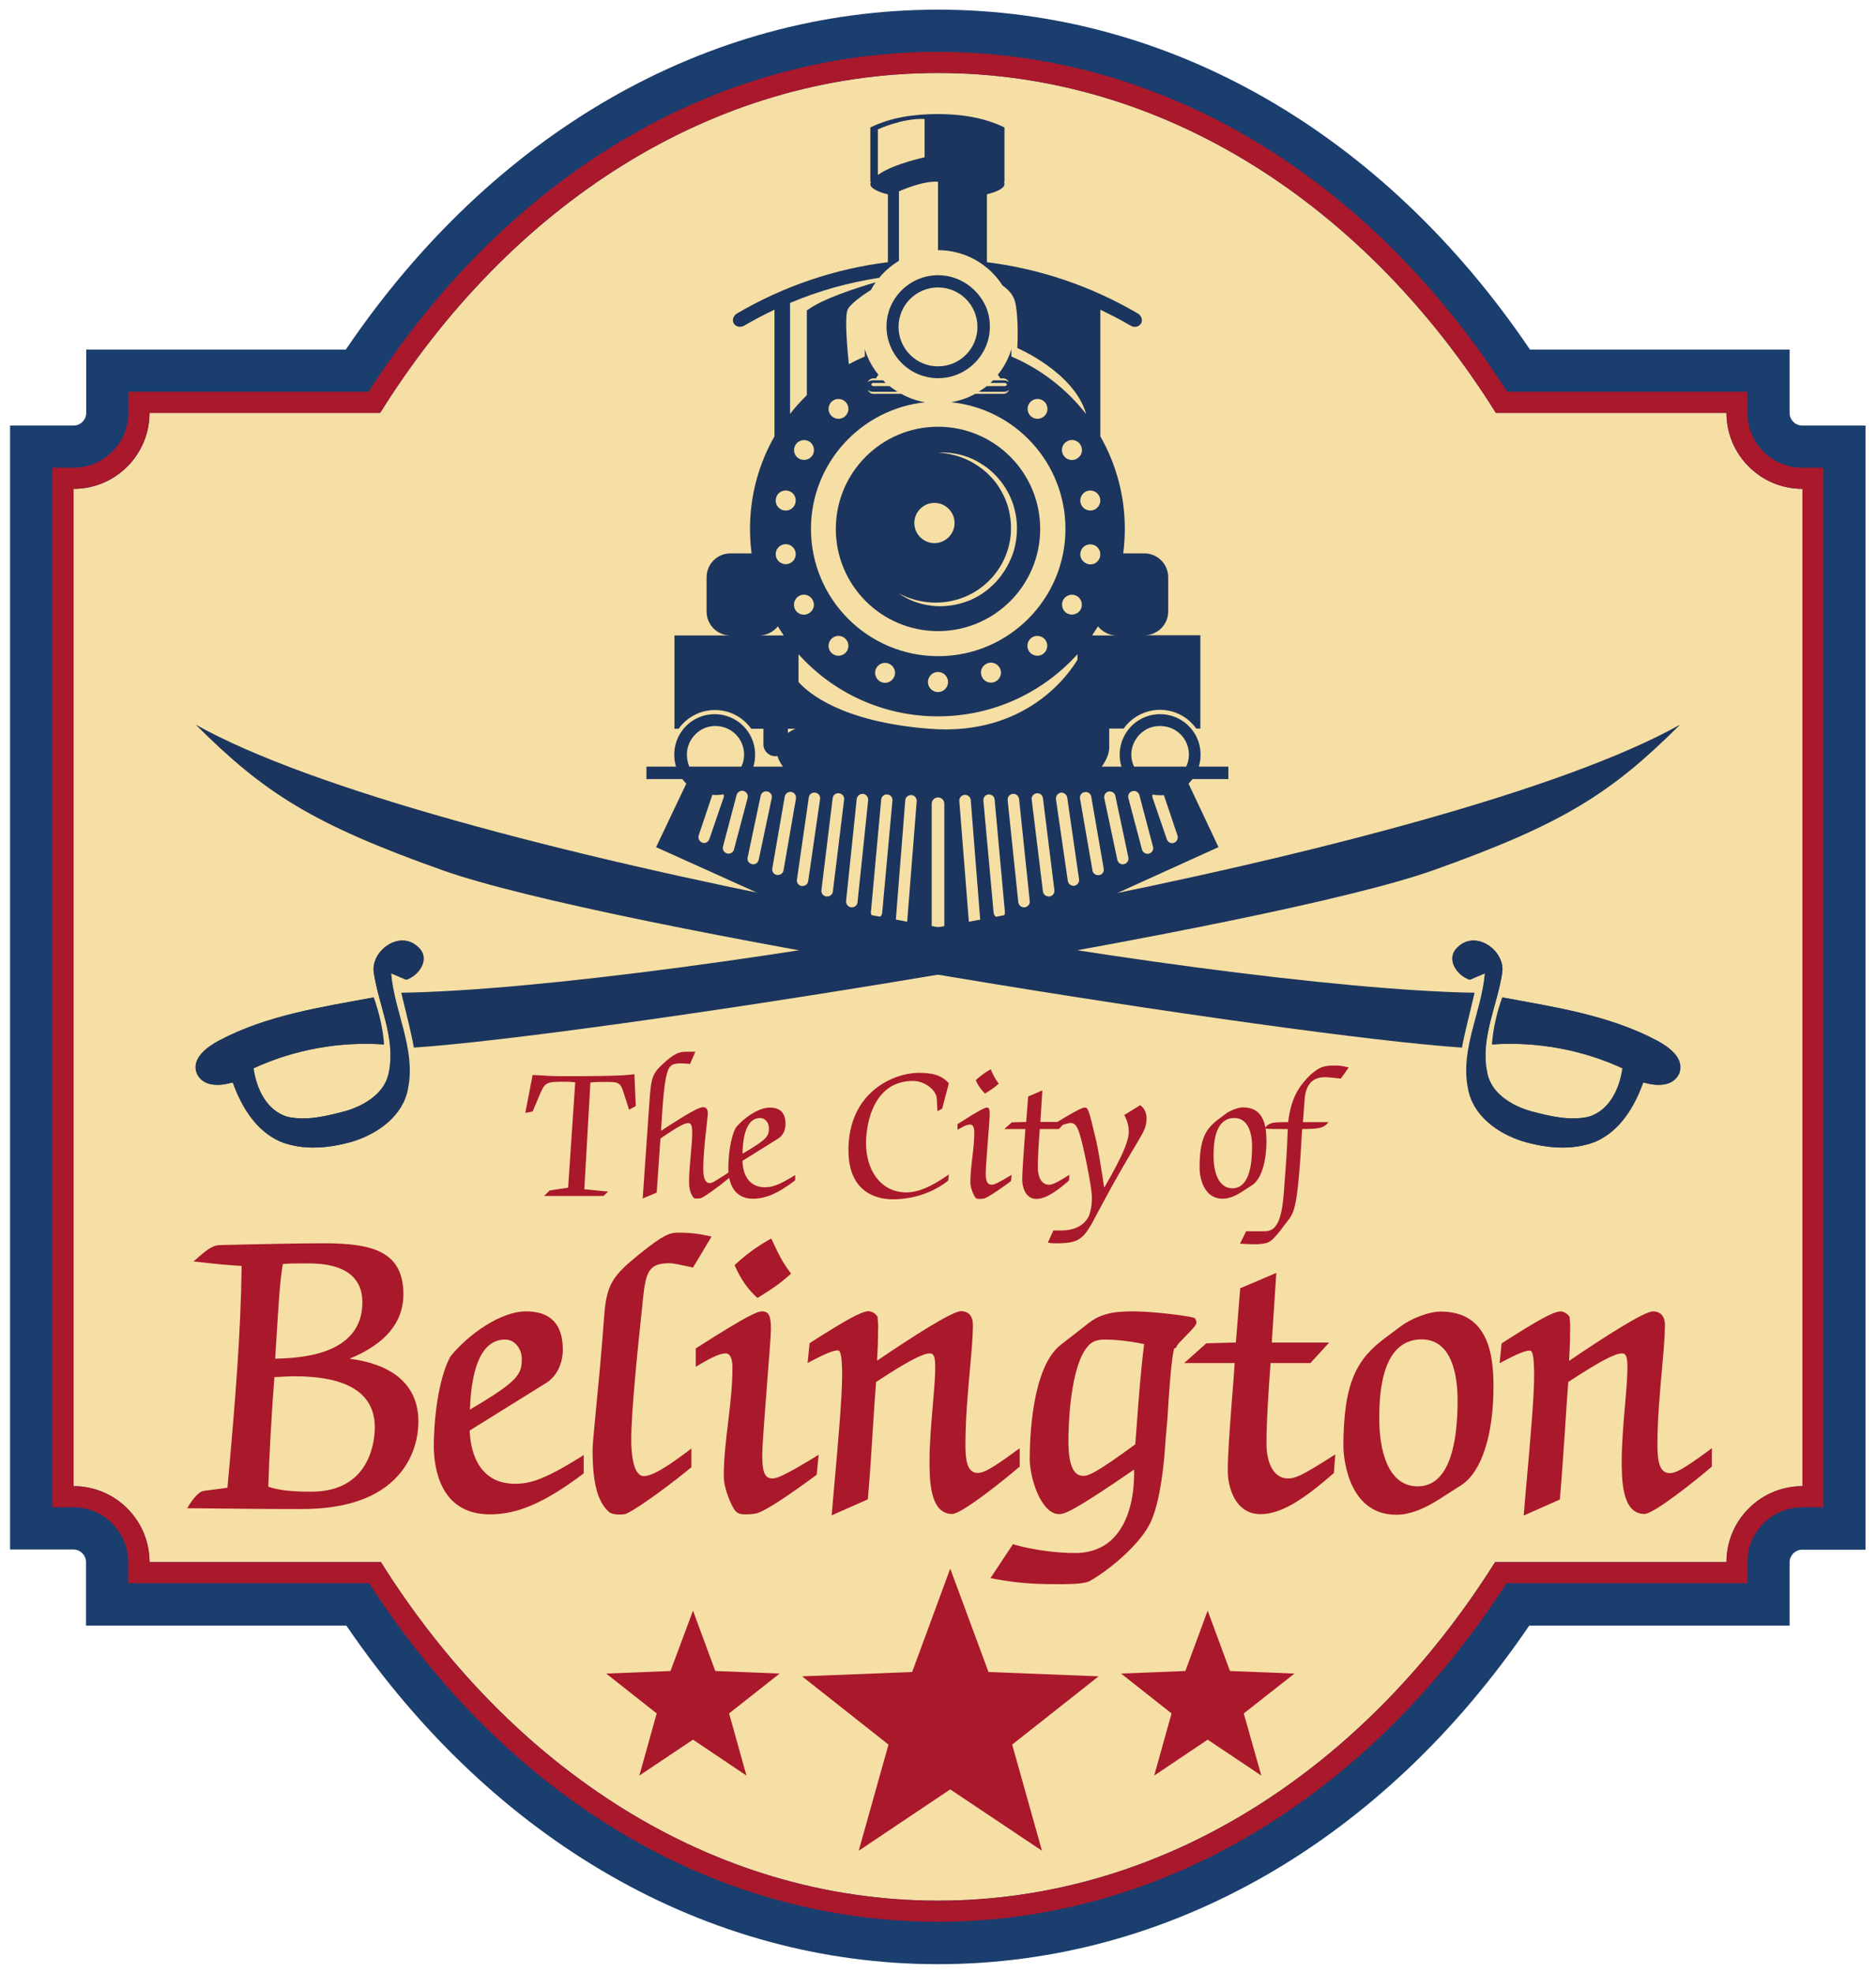
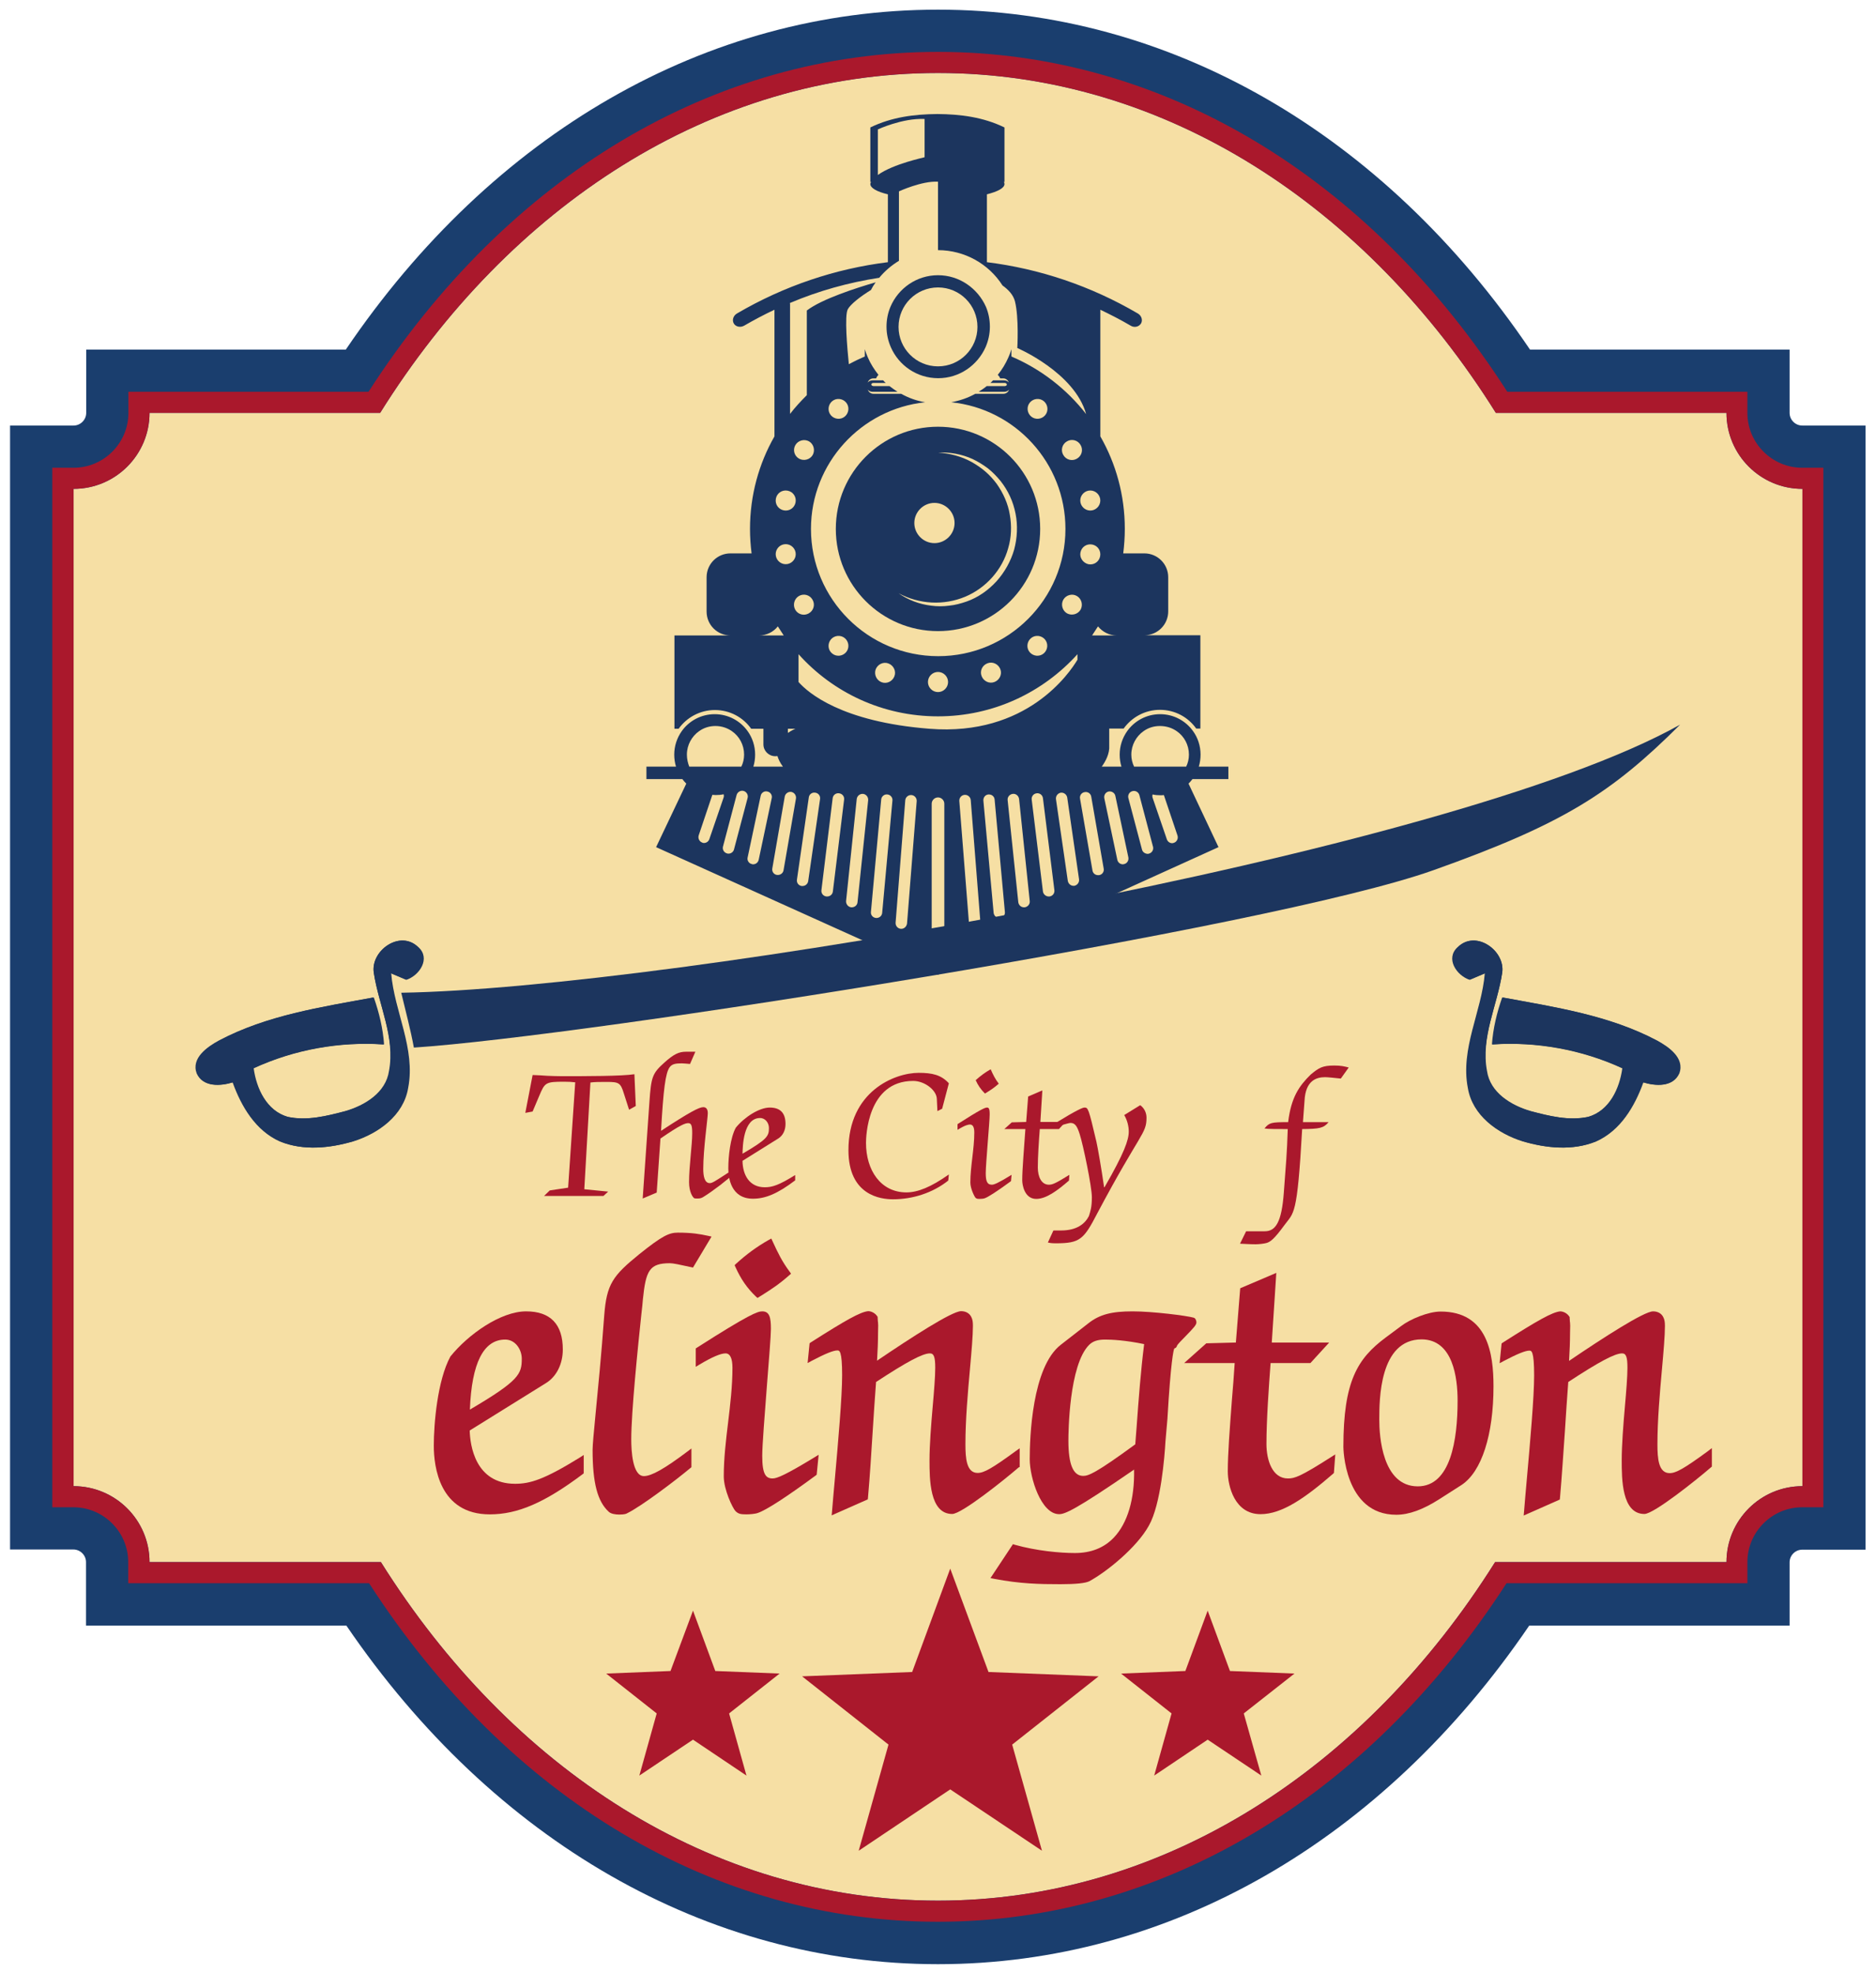
<svg xmlns="http://www.w3.org/2000/svg" enable-background="new 0 0 950.8 1000" height="324.272" viewBox="0 0 950.8 1000" width="308.383">
  <path d="m875.1 209.3h-116.9c-65.6-104.8-167.8-172.3-282.8-172.3s-217.2 67.5-282.8 172.3h-116.9c0 21.3-17.3 38.5-38.5 38.5v505.5c21.3 0 38.5 17.3 38.5 38.5h117.3c65.6 104.4 167.7 171.6 282.4 171.6s216.8-67.2 282.4-171.6h117.3c0-21.3 17.3-38.5 38.5-38.5v-505.5c-21.3 0-38.5-17.2-38.5-38.5z" fill="#f6dfa4" />
  <path d="m475.4 37c115 0 217.2 67.5 282.8 172.3h116.9c0 21.3 17.3 38.5 38.5 38.5v505.5c-21.3 0-38.5 17.3-38.5 38.5h-117.3c-65.6 104.4-167.7 171.6-282.4 171.6s-216.8-67.1-282.4-171.6h-117.3c0-21.3-17.3-38.5-38.5-38.5v-505.5c21.3 0 38.5-17.3 38.5-38.5h116.9c65.5-104.8 167.8-172.3 282.8-172.3m0-32.1c-117.3 0-225.8 62.5-300.2 172.3h-99.5-32.1v32.1c0 3.5-2.9 6.4-6.4 6.4h-32.2v32.1 505.5 32.1h32.1c3.5 0 6.4 2.9 6.4 6.4v32.2h32.1 99.9c74.5 109.3 182.9 171.6 299.9 171.6s225.3-62.3 299.7-171.6h99.9 32.1v-32.1c0-3.5 2.9-6.4 6.4-6.4h32.1v-32.1-505.6-32.1h-32.1c-3.5 0-6.4-2.9-6.4-6.4v-32.1h-32.1-99.5c-74.3-109.8-182.9-172.3-300.1-172.3z" fill="#1a3e6e" />
  <g fill="#aa182c">
    <path d="m475.4 37c115 0 217.2 67.5 282.8 172.3h116.9c0 21.3 17.3 38.5 38.5 38.5v505.5c-21.3 0-38.5 17.3-38.5 38.5h-117.3c-65.6 104.4-167.7 171.6-282.4 171.6s-216.8-67.1-282.4-171.6h-117.3c0-21.3-17.3-38.5-38.5-38.5v-505.5c21.3 0 38.5-17.3 38.5-38.5h116.9c65.5-104.8 167.8-172.3 282.8-172.3m0-10.7c-113.3 0-218.2 62.7-288.7 172.3h-111-10.7v10.7c0 15.3-12.5 27.8-27.8 27.8h-10.8v10.7 505.5 10.7h10.7c15.3 0 27.8 12.5 27.8 27.8v10.7h10.7 111.4c70.5 109.2 175.3 171.6 288.3 171.6s217.8-62.5 288.3-171.6h111.4 10.7v-10.7c0-15.3 12.5-27.8 27.8-27.8h10.7v-10.7-505.5-10.7h-10.7c-15.3 0-27.8-12.5-27.8-27.8v-10.7h-10.7-111c-70.4-109.6-175.3-172.3-288.6-172.3z" />
    <path d="m291.5 548.6c-1.7-.2-3.5-.3-5.6-.3-9.5 0-9.8.4-12.7 7.3l-3.3 7.8-3.7.7 3.7-19.2c2.5.1 4.9.2 7.4.4 2.5.1 4.9.2 7.4.2 12.1 0 30.4 0 36.8-1l.7 16.1-3.4 1.9-2.7-8.4c-1.6-5.2-2.5-5.7-8.5-5.7-3.9 0-6.1 0-8.4.3l-3.1 54.1 12.1 1.2-2.4 2.2h-30.1l2.9-2.8 9.3-1.4z" />
    <path d="m329.1 558.7c.9-12.8 1.4-14.6 7.7-20.2 4.6-4.1 7.2-5.4 10.8-5.4h4.8l-2.7 6.2c-1.5-.1-3.1-.3-4.1-.3-3 0-4.9.2-6.2 1.9-2.2 3-3.2 11.4-4.4 32.3 14.5-9.5 19.3-12 21.4-12 1.4 0 2.3.9 2.3 3.1 0 2.5-2.3 18.1-2.3 28.2 0 3.5.6 7.2 3.3 7.2 1.2 0 2.2-.6 10.3-5.9v2.9l-5 4c-2.9 2.2-5.9 4.4-8.7 6.1-1 .6-1.8.7-2.7.7-.7 0-1.5 0-1.7-.1-.8-.4-2.7-3.2-2.7-8.2 0-8.1 1.6-18.7 1.6-24.8 0-3.7-.4-5.1-2-5.1-1.5 0-3.8.7-14.1 7.8-.6 9.1-1.3 18.3-1.9 27.4l-7.1 3z" />
    <path d="m403 598.3c-9 6.8-15.1 9.3-21.4 9.3-11.2 0-12.5-10.6-12.5-15.4 0-5.9 1-15.5 3.8-20.6 4.4-5.4 11.9-10.2 17.2-10.2 5.2 0 8 2.6 8 8.3 0 3.2-1.3 5.9-3.7 7.4l-18.1 11.3c.1 7.2 3.5 13.4 11.3 13.4 3.7 0 7.1-1 15.4-6.2zm-17.8-31.6c-8.6 0-8.8 14.6-8.9 18.1 12.5-7.3 13.4-8.9 13.4-13 0-2.6-1.8-5.1-4.5-5.1z" />
    <path d="m474.8 556.9c-.2-4.3-6.1-9-12-9-23.3 0-23.9 28.5-23.9 31.4 0 13.8 7.4 25.1 20.5 25.1 5.7 0 12.5-2.7 21.5-9.1l-.3 3.1c-7.9 6.3-18.1 9.5-28 9.5-6.2 0-22.6-1.9-22.6-24.9 0-29.8 23.4-39.2 35.6-39.2 6.8 0 11.4 1 15.3 5.3l-3.4 12.9-2.4 1.2z" />
    <path d="m485.3 569.8c11.4-7.3 13.9-8.4 14.9-8.4.9 0 1.4.4 1.4 3.5 0 3.5-2 25.1-2 29.7 0 3.9.6 5.9 3.1 5.9 1.1 0 3-.7 10-5l-.3 3.2c-7.5 5.5-11.8 8.2-13.4 8.7-.5.2-1.7.3-2.5.3-1.2 0-1.6-.1-2.1-.6s-2.6-4.6-2.6-7.7c0-8.3 2-16.9 2-25.4 0-3.1-1-4-2.2-4-.7 0-2.3.2-6.3 2.7zm13.9-15.5c-2.2-2.2-3.6-4.3-4.7-6.8 2.4-2.1 4.7-3.9 7.6-5.5 1.2 2.7 2.2 4.8 4.1 7.3-2.6 2.3-4.4 3.4-7 5z" />
    <path d="m521.1 555.8 7.2-3.1-1 16h12.7l-3.3 3.6h-9.7c-.5 6.5-1 14.1-1 19.5 0 4.6 1.8 8.7 5.6 8.7 1.7 0 3.2-.5 10.4-5l-.2 2.9c-6 5.2-11.6 9.3-16.6 9.3-6 0-7.1-7.2-7.1-9.4 0-5.9.9-15.5 1.6-26h-10.7l3.8-3.4 7.3-.2z" />
    <path d="m577.9 560.2c2 1.4 3.2 3.8 3.2 6.3 0 8.4-3.1 7.3-25 48.6-6.8 13.1-8.7 15.1-20.9 15.1-1.9 0-2.8-.1-4.1-.4l2.8-6.1h3.9c8 0 12.1-3.4 14.1-7.3.7-2.4 1.5-4.2 1.5-9.6 0-5.2-4.4-26.5-6.2-32-1.3-4.1-2.4-5.6-4.6-5.6-1 0-5.2 1.3-7.2 2v-2.2c10.4-6.4 13.4-7.6 14.2-7.6 1.9 0 2.1.3 6.1 17.3.7 3.1 2.5 13.3 3.9 23.1h.2c10-17.3 12.3-24 12.3-28.2 0-2.6-.7-5.7-2.3-8.4z" />
-     <path d="m617.6 567.3 3.6-2.7c2.1-1.6 6.2-3.3 8.9-3.3 10 0 11.8 8.6 11.8 16.9 0 11.2-2.8 19.6-7.2 22.5l-5.1 3.3c-4 2.6-7.2 3.6-9.8 3.6-11.2 0-11.8-13.9-11.8-15.2-.1-15 3.1-20.3 9.6-25.1zm8-.6c-10.5 0-10.5 14.5-10.5 19.4 0 6.2 1.6 16.2 9.6 16.2 8.7 0 9.9-12.8 9.9-20.7.1-3.5-.4-14.9-9-14.9z" />
    <path d="m631.6 624.1h9.5c5.5 0 8.5-4.7 9.6-19.5 1.1-14.7 1.6-19.7 2-32.3-5.4 0-10.3 0-11.8-.3 2.4-3 3.5-3.2 12-3.2 1.5-12.5 5.5-18.3 11.4-24.1 4.2-3.5 6-4.6 12-4.6 3.4 0 5 .4 7.3 1l-4 5.6c-3.7-.4-6.8-.7-8-.7-4.3 0-9.9 1.6-10.4 12l-.8 10.8h13c-2.6 3.1-4.7 3.4-13.4 3.5-2.5 44.7-4.2 42.1-9 48.7-5.4 7.4-7.2 8.4-8.9 9-1.3.4-4.1.7-5.7.7-2.8 0-5.5-.2-7.9-.3z" />
-     <path d="m177.1 688.7c18.1-7.4 27.3-18.4 27.3-32.6 0-21.6-15.4-25.9-40.1-25.9-13.9 0-29 .4-40 .6-5.9.1-10.5.3-12.7.3-3.5 0-6.3 1.9-11.3 6.3l-2.3 2 6.4.7c7 .8 9.3 1 18 1.6-.5 35.5-3.3 69.1-7.2 112.4l-12 1.6c-3.1.4-6.5 5.8-7.2 6.8l-1.2 2h2.4c17.8.2 35.4.4 55.7.4 22.5 0 39-5.8 49-17.2 9.2-10.4 10.1-22.4 10.1-27.1 0-17.9-12-28.9-34.9-31.9zm-38.1 9.3c1.5 0 3-.1 4.5-.2 1.9-.1 3.7-.2 5.6-.2 27.1 0 40.8 8.7 40.8 25.9 0 5.4-1.5 32.6-32.1 32.6-10.5 0-16.4-.7-21.9-2.5.4-14.6 1.8-39.2 3.1-55.6zm.4-9.3c.2-3.1.4-6.4.6-9.8.9-14.4 1.8-30.7 3.3-38.2 3.4-.3 5.8-.3 13.3-.3 17.7 0 27 6.8 27 19.7 0 27.2-32.5 28.3-44.2 28.6z" />
    <path d="m261 752.1c-20.3 0-22.8-19.7-23-27l38.6-24c5.4-3.3 8.6-9.7 8.6-17.1 0-12.8-6.3-19.3-18.6-19.3-12.9 0-29.4 11.7-38.4 22.9-6.6 12.2-8.4 34.2-8.4 45.2 0 10.5 2.8 34.8 28.4 34.8 14.1 0 27.8-5.9 47.1-20.4l.5-.4v-9.3l-2 1.3c-18.1 11.2-25.2 13.3-32.8 13.3zm-22.9-37.6c.9-23.6 6.9-35.5 17.9-35.5 5.2 0 8.4 5.1 8.4 9.7 0 7.8-1.3 11.1-26.3 25.8z" />
    <path d="m325.8 658.6c1.5-14.6 3.3-18.3 13.7-18.3 1.6 0 4.9.7 10.8 2l.9.2 9.4-15.7-1.8-.4c-4.2-.9-8.1-1.6-15.3-1.6-4.4 0-7.9 1.6-19.5 10.9-13.4 10.9-16.6 15.1-17.8 31.1-1.5 20.7-3.2 37.6-4.4 50-.9 9.4-1.5 15.6-1.5 18.1 0 16.8 2.5 26.1 8.1 31.3 1.2 1.2 3.6 1.5 5.4 1.5 2.7 0 3.6-.4 3.9-.6 7.4-3.6 24.9-16.9 32.2-23l.5-.4v-9.5l-2.1 1.6c-11.6 8.7-18.1 12.4-22 12.4-5.8 0-6.4-13-6.4-18.6 0-14 3.4-47.2 5.1-63.2.4-3.5.7-6.2.8-7.8z" />
    <path d="m383.1 657.2.8.7 2.1-1.3c4.9-3.1 8.8-5.6 14-10.2l.9-.8-.7-1c-3.8-5.1-5.9-9.4-8.7-15.5l-.6-1.3-1.3.7c-6.2 3.5-11.3 7.3-16.6 12.1l-.7.7.4.9c2.8 6.2 5.9 10.7 10.4 15z" />
    <path d="m391.6 749.4c-3.4 0-5.3-1.9-5.3-11.5 0-5.3 1.3-21.5 2.4-35.9 1-12.8 2-24.9 2-28.4 0-5.8-.7-8.9-4.4-8.9-2.3 0-6.5 1.4-33.1 18.4l-.6.4v9.3l2-1.2c6.2-3.7 10.6-5.6 13.1-5.6 2.3 0 3.5 2.5 3.5 7.3 0 9.2-1.1 18.6-2.2 27.7-1.1 9-2.2 18.3-2.2 27.3 0 6.9 4.5 16.1 5.9 17.6 1.5 1.5 2.7 1.7 5.6 1.7 1.5 0 4.4-.2 5.7-.7 4.1-1.3 14.6-8.1 29.4-19l.5-.4 1-10.1-2.3 1.4c-14.6 8.9-18.9 10.6-21 10.6z" />
    <path d="m516.8 743.6v-9.5l-2.1 1.5c-11.9 8.7-16 11-19.2 11-5.7 0-6.2-7.5-6.2-14.6 0-12.3 1.2-26 2.3-38.1.8-9 1.5-16.8 1.5-21.9 0-2-.2-3.2-.8-4.4-.9-1.9-2.8-3-5.2-3-4.6 0-25.2 13.3-42.6 25.1.3-4.8.5-9.7.5-14.1.1-3.9.1-4.3 0-5.2-.1-.4-.1-1-.2-2.5v-.4l-.2-.3c-1.1-1.7-3.1-2.6-4.6-2.6-4 .4-11.3 4.5-29.2 15.9l-.5.4-1 10 2.2-1.2c6.7-3.5 10.8-5.2 12.9-5.2 1 0 2.4 0 2.4 12.6 0 10.9-2 33.7-3.8 53.8-.5 5.2-.9 10.3-1.3 15l-.2 2.2 18.3-8.1.1-.8c1-11.3 1.7-22.8 2.4-33.8.5-8.3 1.1-16.6 1.7-24.9 15.7-10.3 23.6-14.5 27.3-14.5 2 0 2.7 1.8 2.7 7.3 0 4.5-.6 11.9-1.3 19.8-.8 9.1-1.6 19.5-1.6 27 0 9.5 0 27.3 11.5 27.3 4.8 0 26.4-17.3 33.7-23.6z" />
    <path d="m606.4 670.3c0-.7-.3-1.6-.8-2.1l-.6-.3c-3.5-1-20.7-3.2-31-3.2-10.6 0-16.7 1.6-22.3 6l-14 10.9c-14.7 11.3-15.8 47.3-15.8 58 0 9.6 5.8 27.9 14.9 27.9 2.8 0 7.8-1.8 38-22.6.3 15-3.3 27.1-10.2 34.4-5 5.3-11.7 7.9-19.8 7.9-7.5 0-19.5-1.1-30.5-4.2l-.9-.3-11.4 17.2 2 .4c13.1 2.5 22.9 2.7 33.5 2.7 7.7 0 12.6-.5 14.6-1.5 8.7-4.7 24.1-17.1 30.2-28.2 6.1-10.7 8-35.3 8.4-42.6l1-11.5c1.7-29.2 3.1-35 3.5-35.7.8-.2 1.2-.7 1.4-1.5.3-.6 2.5-2.9 4.1-4.5 4.5-4.6 5.7-6 5.7-7.2zm-26.5 11c-1.7 13.5-2.8 27.9-3.8 41.8l-.7 9c-20.2 14.8-23.8 16-26.4 16-5.1 0-7.5-5.9-7.5-17.9 0-3.9.3-38.3 10.5-48.5 1.9-1.9 4.4-2.7 8.1-2.7 3.3 0 10.2.3 19.8 2.3z" />
    <path d="m652.8 749.4c-8 0-10.9-9.4-10.9-17.5 0-12.1 1.2-28.9 2.1-41h20.2l9.5-10.4h-29.1l2.3-35.3-18.3 7.8-2.2 27.5-15 .4-11.2 10h25.6c-.4 6.4-.9 12.7-1.4 18.6-1.1 14.7-2.1 27.3-2.1 36.3 0 7.5 3.5 21.7 16.6 21.7 10.9 0 22.6-8.2 36.8-20.5l.4-.4.7-9.4-2.2 1.4c-15.5 9.9-18.4 10.8-21.8 10.8z" />
    <path d="m730.2 664.8c-6.2 0-15.4 3.8-20.1 7.4l-7.8 5.8c-14.2 10.6-21.4 22-21.4 55.4 0 .3.3 34.4 26.8 34.4 6.4 0 13.6-2.6 22-8l11.1-7.1c10.2-6.7 16.2-25.4 16.2-50 0-16.3-2.8-37.9-26.8-37.9zm8.6 45.2c0 19.8-3.5 43.4-20.2 43.4-18.1 0-19.5-25.8-19.5-33.7 0-10.1 0-40.8 21.5-40.8 15.9.1 18.2 19.5 18.2 31.1z" />
    <path d="m865.5 735.7c-11.9 8.7-16 11-19.2 11-5.7 0-6.2-7.5-6.2-14.6 0-12.3 1.2-26 2.3-38.1.8-9 1.5-16.8 1.5-21.9 0-2-.2-3.2-.8-4.4-.9-1.9-2.8-3-5.2-3-4.6 0-25.2 13.3-42.6 25.1.3-4.8.5-9.7.5-14.1.1-3.9.1-4.3 0-5.2-.1-.4-.1-1-.2-2.5v-.4l-.2-.3c-1.1-1.7-3.1-2.6-4.6-2.6-4 .4-11.3 4.5-29.2 15.9l-.5.4-1 10 2.2-1.2c6.7-3.5 10.8-5.2 12.9-5.2 1 0 2.4 0 2.4 12.6 0 10.9-2 33.6-3.8 53.6-.5 5.3-.9 10.4-1.3 15.2l-.2 2.2 18.3-8.1.1-.8c1-11.3 1.7-22.8 2.5-33.9.5-8.3 1.1-16.6 1.7-24.9 15.7-10.3 23.6-14.5 27.3-14.5 2 0 2.7 1.8 2.7 7.3 0 4.5-.6 11.9-1.3 19.8-.8 9.1-1.6 19.5-1.6 27 0 9.5 0 27.3 11.5 27.3 4.8 0 26.4-17.3 33.7-23.6l.5-.4v-9.4z" />
  </g>
  <path d="m602.4 397.2c.7-.7 1.4-1.5 2-2.3h18.2v-6.3h-15c.6-1.9.9-4 .9-6.1 0-4.4-1.4-8.6-3.8-11.9-3.7-5.2-9.8-8.6-16.7-8.6s-13 3.4-16.7 8.6c-2.4 3.4-3.8 7.5-3.8 11.9 0 2.1.3 4.2.9 6.1h-10c1.9-2.6 4.1-6.6 3.8-10.8 0-.2 0-.4 0-.6v-7.9h7.3c4.1-5.7 10.8-9.5 18.4-9.5s14.3 3.7 18.4 9.5h2.1v-47.3h-28.4c6.7 0 12.1-5.4 12.1-12.1v-17.3c0-6.7-5.4-12.1-12.1-12.1h-10.7c.5-4.1.8-8.2.8-12.4 0-17.1-4.5-33.1-12.4-46.9v-64.2c5.2 2.5 10.3 5.1 15.4 8.1 1.8 1.1 4.1.6 5.2-1.1 1-1.7.3-4-1.6-5.1-23.9-14-49.9-22.7-76.5-26v-34.4c5.5-1.4 8.9-3.2 8.9-5.2 0-.4-.1-.8-.4-1.2.1.1.3.1.4.2 0-9.2 0-18.5 0-27.7-10.9-5.3-22.4-6.7-34-6.8-11.6.1-23.1 1.5-34 6.8v27.7c.1-.1.3-.1.4-.2-.2.4-.4.8-.4 1.2 0 2 3.4 3.9 8.9 5.2v34.4c-26.6 3.3-52.6 12-76.5 26-1.9 1.1-2.6 3.4-1.6 5.1s3.4 2.1 5.2 1.1c5-2.9 10.1-5.6 15.4-8.1v64.2c-7.9 13.8-12.4 29.9-12.4 46.9 0 4.2.3 8.4.8 12.4h-10.7c-6.7 0-12.1 5.4-12.1 12.1v17.4c0 6.7 5.4 12.1 12.1 12.1h-28.4v47.3h2.1c4.1-5.7 10.8-9.5 18.4-9.5s14.3 3.7 18.4 9.5h6.2v7.9c0 3.3 2.7 6 6 6 .4 0 .8 0 1.1-.1.5 1.6 1.3 3.4 2.8 5.4h-15c.6-1.9.9-4 .9-6.1 0-4.4-1.4-8.6-3.8-11.9-3.7-5.2-9.8-8.6-16.7-8.6s-13 3.4-16.7 8.6c-2.4 3.4-3.8 7.5-3.8 11.9 0 2.1.3 4.2.9 6.1h-15v6.3h18.2c.6.8 1.3 1.6 2 2.3l-15.3 32.2 142.5 64.3v.4l.4-.2.4.2v-.4l141.8-64.3zm-23.6 33.4-6.9-26.1c-.4-1.5.5-3.1 2.1-3.5 1.5-.4 3.1.5 3.5 2.1l6.9 26.1c.4 1.5-.5 3.1-2.1 3.5-.2.1-.5.1-.7.1-1.3-.1-2.5-.9-2.8-2.2zm18-7.1c.5 1.5-.3 3.2-1.8 3.7-.3.1-.6.2-.9.2-1.2 0-2.3-.8-2.7-2l-7.2-21c-.2-.6-.2-1.2 0-1.7 1.3.3 2.6.4 4 .4.6 0 1.1 0 1.7-.1zm-.4-52.9c3.8 2.6 6.2 7 6.2 11.9 0 2.2-.5 4.3-1.4 6.1h-26.4c-.9-1.9-1.4-3.9-1.4-6.1 0-4.9 2.5-9.3 6.2-11.9 2.4-1.7 5.2-2.6 8.3-2.6 3.3 0 6.2 1 8.5 2.6zm-31.1 32.8 6.6 31.2c.3 1.6-.7 3.1-2.2 3.4-.2 0-.4.1-.6.1-1.3 0-2.5-.9-2.8-2.3l-6.6-31.2c-.3-1.6.7-3.1 2.2-3.4s3.1.7 3.4 2.2zm-54.6 2.2c-.2-1.6 1-3 2.6-3.2s3 1 3.2 2.6l5.4 51.7c.2 1.6-1 3-2.6 3.2-.1 0-.2 0-.3 0-1.5 0-2.7-1.1-2.9-2.6zm24.5-.5c-.2-1.6.9-3 2.4-3.3 1.6-.2 3 .9 3.3 2.4l6 41.5c.2 1.6-.9 3-2.4 3.3-.1 0-.3 0-.4 0-1.4 0-2.6-1-2.9-2.5zm12.2-.3c-.3-1.6.8-3.1 2.4-3.3 1.6-.3 3.1.8 3.3 2.4l6.3 36.4c.3 1.6-.8 3.1-2.4 3.3-.2 0-.3 0-.5 0-1.4 0-2.6-1-2.8-2.4zm-13 46.4c.2 1.6-.9 3-2.5 3.2-.1 0-.2 0-.4 0-1.4 0-2.7-1.1-2.9-2.5l-5.7-46.6c-.2-1.6.9-3 2.5-3.2s3 .9 3.2 2.5zm-129.5-149.1c2.4-1.4 5.5-.6 6.9 1.9 1.4 2.4.6 5.5-1.9 6.9-2.4 1.4-5.5.6-6.9-1.9-1.3-2.4-.5-5.5 1.9-6.9zm-1.8 67.3s-1.8.7-3.8 2.1v-2.1zm0-143.8c1.4-2.4 4.5-3.2 6.9-1.9 2.4 1.4 3.2 4.5 1.9 6.9-1.4 2.4-4.5 3.2-6.9 1.9-2.5-1.4-3.3-4.5-1.9-6.9zm1.6 106c17.4 19.4 42.6 31.5 70.7 31.5s53.3-12.2 70.7-31.5v2.8c-4 6.7-25.7 38.9-75 35-44.6-3.5-61.5-18.2-66.4-23.7zm16.4-7.5c1.8-2.1 5-2.4 7.1-.6s2.4 5 .6 7.1-5 2.4-7.1.6c-2.1-1.7-2.4-4.9-.6-7.1zm22.7 15.2c1-2.6 3.9-4 6.5-3s4 3.9 3 6.5-3.9 4-6.5 3-3.9-3.9-3-6.5zm26.5 6.4c0-2.8 2.3-5.1 5.1-5.1s5.1 2.3 5.1 5.1-2.3 5.1-5.1 5.1-5.1-2.3-5.1-5.1zm30.2-9.5c2.6-1 5.5.4 6.5 3s-.4 5.5-3 6.5-5.5-.4-6.5-3 .3-5.5 3-6.5zm22-12.7c2.1-1.8 5.3-1.5 7.1.6s1.5 5.3-.6 7.1-5.3 1.5-7.1-.6-1.5-5.3.6-7.1zm23.3-21.4c2.4 1.4 3.2 4.5 1.9 6.9-1.4 2.4-4.5 3.2-6.9 1.9-2.4-1.4-3.2-4.5-1.9-6.9 1.4-2.4 4.5-3.3 6.9-1.9zm-6.9-71.5c-1.4-2.4-.6-5.5 1.9-6.9 2.4-1.4 5.5-.6 6.9 1.9 1.4 2.4.6 5.5-1.9 6.9-2.4 1.4-5.5.6-6.9-1.9zm8.7 49.5c.5-2.8 3.1-4.6 5.9-4.1s4.6 3.1 4.1 5.9-3.1 4.6-5.9 4.1c-2.7-.6-4.6-3.2-4.1-5.9zm18.4 42h-12.5c1-1.5 2-3 3-4.6 2.3 2.8 5.7 4.6 9.5 4.6zm-8.4-69.3c.5 2.8-1.4 5.4-4.1 5.9-2.8.5-5.4-1.4-5.9-4.1-.5-2.8 1.4-5.4 4.1-5.9 2.8-.5 5.4 1.4 5.9 4.1zm-112.7-164.1v-23.1s12.4-5.8 23.7-5.3v19.4c0 .1-15.8 3.3-23.7 9zm10.7 43.5v-35.2s11.7-5.4 19.8-4.9v34.7c13.4 0 25.7 6.9 32.7 17.9 2.8 2 5.4 4.6 6.3 8 2.1 8.4 1.2 23.7 1.2 23.7s29 12.4 34.9 33.5c-9.9-12.7-22.9-22.8-37.9-29.2v-3.7c-.4 1.4-.9 2.8-1.5 4.1-1.4 3.2-3.2 6.2-5.4 8.9.5.5 1 1.1 1.2 1.8h1.6c1.3 0 2.4.9 2.8 2.1-.5-.7-1.4-1.1-2.5-1.1h-1.6-3.9c-.4.4-.9.9-1.3 1.3h7.2c.6 0 1.1.4 1.1.8 0 .5-.5.8-1.1.8h-9.1c-1.3 1.1-2.7 2-4.1 2.9h12.9c1.1 0 2-.4 2.5-1.1-.3 1.2-1.5 2.1-2.8 2.1h-14.3c-3.7 2.1-7.9 3.5-12.2 4.3 32.5 3.3 57.9 30.8 57.9 64.2 0 35.6-28.9 64.5-64.5 64.5s-64.5-28.9-64.5-64.5c0-33.3 25.4-60.8 57.9-64.2-4.3-.7-8.4-2.2-12.2-4.3h-14.1c-1.3 0-2.4-.9-2.8-2.1.5.7 1.4 1.1 2.5 1.1h12.6c-1.4-.9-2.8-1.9-4.1-2.9h-8.1c-.6 0-1.1-.4-1.1-.8 0-.5.5-.8 1.1-.8h6.2c-.4-.4-.9-.8-1.3-1.3h-3.9-1.4c-1.1 0-2 .4-2.5 1.1.3-1.2 1.5-2.1 2.8-2.1h1.4c.3-.7.7-1.3 1.2-1.8-2.1-2.7-4-5.6-5.4-8.9-.6-1.4-1.1-2.7-1.5-4.1v3.7c-2.8 1.2-5.5 2.5-8.1 3.9-.8-7.9-2.3-24.8-.5-27.9 1.4-2.5 6.3-6.4 11.7-9.7.7-1.4 1.5-2.7 2.4-3.9-9.7 2.8-27.4 8.5-34.9 14.3v42.9c-3 3-5.9 6.1-8.5 9.5v-55.4c0-.3 0-.6-.1-.8 14.6-6.2 29.8-10.4 45.3-12.8 2.8-3.4 6.2-6.3 10-8.6zm74.1 78.3c-1.8 2.1-5 2.4-7.1.6s-2.4-5-.6-7.1 5-2.4 7.1-.6 2.4 5 .6 7.1zm-108-7.1c2.1-1.8 5.3-1.5 7.1.6s1.5 5.3-.6 7.1-5.3 1.5-7.1-.6-1.5-5.3.6-7.1zm-28.5 49.4c.5-2.8 3.1-4.6 5.9-4.1s4.6 3.1 4.1 5.9-3.1 4.6-5.9 4.1-4.6-3.1-4.1-5.9zm4.1 23.1c2.8-.5 5.4 1.4 5.9 4.1.5 2.8-1.4 5.4-4.1 5.9-2.8.5-5.4-1.4-5.9-4.1s1.3-5.4 4.1-5.9zm-12.6 46.2c3.8 0 7.3-1.8 9.5-4.6 1 1.6 2 3.1 3 4.6zm6.7 118.1 6.3-36.4c.3-1.6 1.8-2.6 3.3-2.4 1.6.3 2.6 1.8 2.4 3.3l-6.3 36.4c-.2 1.4-1.5 2.4-2.8 2.4-.2 0-.3 0-.5 0-1.6-.2-2.7-1.7-2.4-3.3zm18.5-36c.2-1.6 1.7-2.7 3.3-2.4 1.6.2 2.7 1.7 2.4 3.3l-6 41.5c-.2 1.4-1.4 2.5-2.9 2.5-.1 0-.3 0-.4 0-1.6-.2-2.7-1.7-2.4-3.3zm17.9 1.1-5.7 46.6c-.2 1.5-1.4 2.5-2.9 2.5-.1 0-.2 0-.4 0-1.6-.2-2.7-1.6-2.5-3.2l5.7-46.6c.2-1.6 1.6-2.7 3.2-2.5 1.7.2 2.8 1.6 2.6 3.2zm3.9 54.6c-.1 0-.2 0-.3 0-1.6-.2-2.7-1.6-2.6-3.2l5.4-51.7c.2-1.6 1.6-2.7 3.2-2.6 1.6.2 2.7 1.6 2.6 3.2l-5.4 51.7c-.1 1.5-1.4 2.6-2.9 2.6zm-46.2-56.5c.3-1.6 1.9-2.6 3.4-2.2 1.6.3 2.6 1.9 2.2 3.4l-6.6 31.2c-.3 1.4-1.5 2.3-2.8 2.3-.2 0-.4 0-.6-.1-1.6-.3-2.6-1.9-2.2-3.4zm-19.1 25.7 6.9-26.1c.4-1.5 2-2.5 3.5-2.1s2.5 2 2.1 3.5l-6.9 26.1c-.3 1.3-1.5 2.2-2.8 2.2-.2 0-.5 0-.7-.1-1.6-.4-2.5-2-2.1-3.5zm-18.3-46.6c0-4.9 2.5-9.3 6.2-11.9 2.4-1.7 5.2-2.6 8.3-2.6s6 1 8.3 2.6c3.8 2.6 6.2 7 6.2 11.9 0 2.2-.5 4.3-1.4 6.1h-26.4c-.7-1.8-1.2-3.9-1.2-6.1zm12.9 20.4c.6 0 1.1.1 1.7.1 1.4 0 2.7-.1 4-.4.2.5.2 1.1 0 1.7l-7.2 21c-.4 1.2-1.5 2-2.7 2-.3 0-.6 0-.9-.2-1.5-.5-2.3-2.2-1.8-3.7zm83.3 62.4c-.1 0-.2 0-.3 0-1.6-.1-2.8-1.5-2.6-3.1l5.2-56.9c.1-1.6 1.6-2.8 3.1-2.6 1.6.1 2.8 1.6 2.6 3.1l-5.2 56.9c-.1 1.5-1.4 2.6-2.8 2.6zm12.5 5.5c-.1 0-.2 0-.2 0-1.6-.1-2.8-1.5-2.7-3.1l4.9-62c.1-1.6 1.5-2.8 3.1-2.7s2.8 1.5 2.7 3.1l-4.9 62c-.2 1.5-1.4 2.7-2.9 2.7zm18.6 7.9c-1.7 0-3.2-1.4-3.2-3.2v-68.1c0-1.7 1.4-3.2 3.2-3.2 1.7 0 3.2 1.4 3.2 3.2v68.1c-.1 1.7-1.5 3.2-3.2 3.2zm18.8-8c-.1 0-.2 0-.2 0-1.5 0-2.8-1.1-2.9-2.7l-4.9-62c-.1-1.6 1.1-3 2.7-3.1s3 1.1 3.1 2.7l4.9 62c.1 1.6-1.1 3-2.7 3.1zm12.6-5.4c-.1 0-.2 0-.3 0-1.5 0-2.7-1.1-2.9-2.6l-5.2-56.9c-.1-1.6 1-3 2.6-3.1s3 1 3.1 2.6l5.2 56.9c.2 1.6-.9 3-2.5 3.1z" fill="#1c355e" />
  <path d="m475.4 139.5c-10.8 0-20.1 6.6-24.1 16-1.3 3.1-2 6.5-2 10.1 0 3.7.8 7.2 2.2 10.4 4 9.2 13.2 15.7 24 15.7 10.7 0 19.9-6.5 24-15.7 1.4-3.2 2.2-6.7 2.2-10.4 0-3.6-.7-7-2-10.1-4.2-9.4-13.5-16-24.3-16zm0 46.2c-11.1 0-20-9-20-20 0-11.1 9-20 20-20 11.1 0 20 9 20 20s-8.9 20-20 20z" fill="#1c355e" />
  <path d="m475.4 216.3c-28.6 0-51.8 23.2-51.8 51.8s23.2 51.8 51.8 51.8 51.8-23.2 51.8-51.8-23.2-51.8-51.8-51.8zm14.5 88.6c-2.9 1-5.8 1.8-8.9 2.1-1.5.2-3 .3-4.5.3s-3-.1-4.5-.3c-6-.7-11.8-2.9-16.6-6.3 5.2 2.8 11 4.4 16.8 4.7s11.6-.7 16.9-2.9c10.6-4.4 18.9-13.7 21.9-24.7 1.6-5.4 1.8-11.3.8-16.9-.9-5.6-3.3-10.9-6.6-15.6-1.7-2.3-3.6-4.4-5.8-6.3s-4.6-3.5-7.1-4.9c-5.1-2.8-10.9-4.3-16.8-4.7 5.9-.3 12 .8 17.5 3.3 2.7 1.3 5.3 2.9 7.7 4.7 2.4 1.9 4.5 4.1 6.4 6.4 1.9 2.4 3.5 5 4.8 7.8s2.2 5.7 2.8 8.7c1.2 6 .9 12.3-.7 18.3-1.7 5.9-4.8 11.4-8.9 16-4.3 4.7-9.5 8.3-15.2 10.3zm-26.5-39.8c0-5.6 4.6-10.2 10.2-10.2s10.2 4.6 10.2 10.2-4.6 10.2-10.2 10.2-10.2-4.6-10.2-10.2z" fill="#1c355e" />
  <path d="m189.4 493.1c2.5 16.5 10.9 32.7 8 49.7-1.6 11.1-12.3 17.6-22.2 20.4-9.5 2.5-19.6 5-29.4 2.9-10.7-3.1-15.9-14.3-17.3-24.6 20.6-9.5 43.6-13.6 66.1-12.1-.6-8.2-2.5-16.1-5.2-23.8-26.6 4.9-54 9-78.2 21.8-5.9 3.2-14.2 8.9-11.3 16.7 3.2 7.1 12 6.4 18.2 4.5 4.4 12.2 11.6 24.5 24 30 11.8 4.8 25.1 3.4 37-.1 12.7-4 25.4-13.1 27.7-27 3.9-20-7-38.7-8.6-58.2 2.6 1.1 5.2 2.2 7.8 3.3 6.6-2.2 12.3-10.8 6-16.5-9.2-9-24.4 1.7-22.6 13z" fill="#1c355e" />
  <path d="m203.3 503.2c134.4-2.1 530.8-70 648.3-135.9-34.9 34.8-59.3 50.4-125.1 73.8-82.8 29.5-429.7 84.2-516.8 89.9-1.7-9.3-4.2-18.5-6.4-27.8z" fill="#1c355e" />
  <path d="m189.4 493.1c-1.7-11.3 13.5-22 22.3-13 6.3 5.6.6 14.2-6 16.5-2.6-1.1-5.2-2.2-7.8-3.3 1.7 19.6 12.5 38.2 8.6 58.2-2.3 13.9-15 23-27.7 27-11.9 3.5-25.2 4.9-37 .1-12.4-5.5-19.6-17.8-24-30-6.2 1.9-15 2.6-18.2-4.5-2.9-7.8 5.4-13.5 11.3-16.7 24.2-12.8 51.6-16.9 78.2-21.8 2.7 7.7 4.6 15.7 5.2 23.8-22.6-1.6-45.6 2.6-66.1 12.1 1.4 10.2 6.6 21.4 17.3 24.6 9.8 2.2 19.9-.4 29.4-2.9 9.9-2.9 20.6-9.3 22.2-20.4 3.2-17-5.2-33.1-7.7-49.7z" fill="#1c355e" />
  <path d="m761.4 493.1c-2.5 16.5-10.9 32.7-8 49.7 1.6 11.1 12.3 17.6 22.2 20.4 9.5 2.5 19.6 5 29.4 2.9 10.7-3.1 15.9-14.3 17.3-24.6-20.6-9.5-43.6-13.6-66.1-12.1.6-8.2 2.5-16.1 5.2-23.8 26.6 4.9 54 9 78.2 21.8 5.9 3.2 14.2 8.9 11.3 16.7-3.2 7.1-12 6.4-18.2 4.5-4.4 12.2-11.6 24.5-24 30-11.8 4.8-25.1 3.4-37-.1-12.7-4-25.4-13.1-27.7-27-3.9-20 7-38.7 8.6-58.2-2.6 1.1-5.2 2.2-7.8 3.3-6.6-2.2-12.3-10.8-6-16.5 9.1-9 24.3 1.7 22.6 13z" fill="#1c355e" />
-   <path d="m747.4 503.2c-134.4-2.2-530.8-70-648.3-135.9 34.9 34.8 59.3 50.4 125.1 73.8 82.8 29.5 429.7 84.2 516.8 89.9 1.8-9.3 4.3-18.5 6.4-27.8z" fill="#1c355e" />
+   <path d="m747.4 503.2z" fill="#1c355e" />
  <path d="m761.4 493.1c1.7-11.3-13.5-22-22.3-13-6.3 5.6-.6 14.2 6 16.5 2.6-1.1 5.2-2.2 7.8-3.3-1.7 19.6-12.5 38.2-8.6 58.2 2.3 13.9 15 23 27.7 27 11.9 3.5 25.2 4.9 37 .1 12.4-5.5 19.6-17.8 24-30 6.2 1.9 15 2.6 18.2-4.5 2.9-7.8-5.4-13.5-11.3-16.7-24.2-12.8-51.6-16.9-78.2-21.8-2.7 7.7-4.6 15.7-5.2 23.8 22.6-1.6 45.6 2.6 66.1 12.1-1.4 10.2-6.6 21.4-17.3 24.6-9.8 2.2-19.9-.4-29.4-2.9-9.9-2.9-20.6-9.3-22.2-20.4-3.2-17 5.2-33.1 7.7-49.7z" fill="#1c355e" />
  <path d="m481.6 795.1 19.4 52.4 55.8 2.2-43.8 34.6 15.1 53.8-46.5-31.1-46.4 31.1 15.1-53.8-43.8-34.6 55.8-2.2z" fill="#aa182c" />
  <path d="m351.2 816.4 11.3 30.6 32.6 1.3-25.6 20.2 8.8 31.5-27.1-18.2-27.2 18.2 8.8-31.5-25.6-20.2 32.6-1.3z" fill="#aa182c" />
  <path d="m612.1 816.4-11.3 30.6-32.6 1.3 25.6 20.2-8.8 31.5 27.1-18.2 27.2 18.2-8.9-31.5 25.7-20.2-32.7-1.3z" fill="#aa182c" />
</svg>